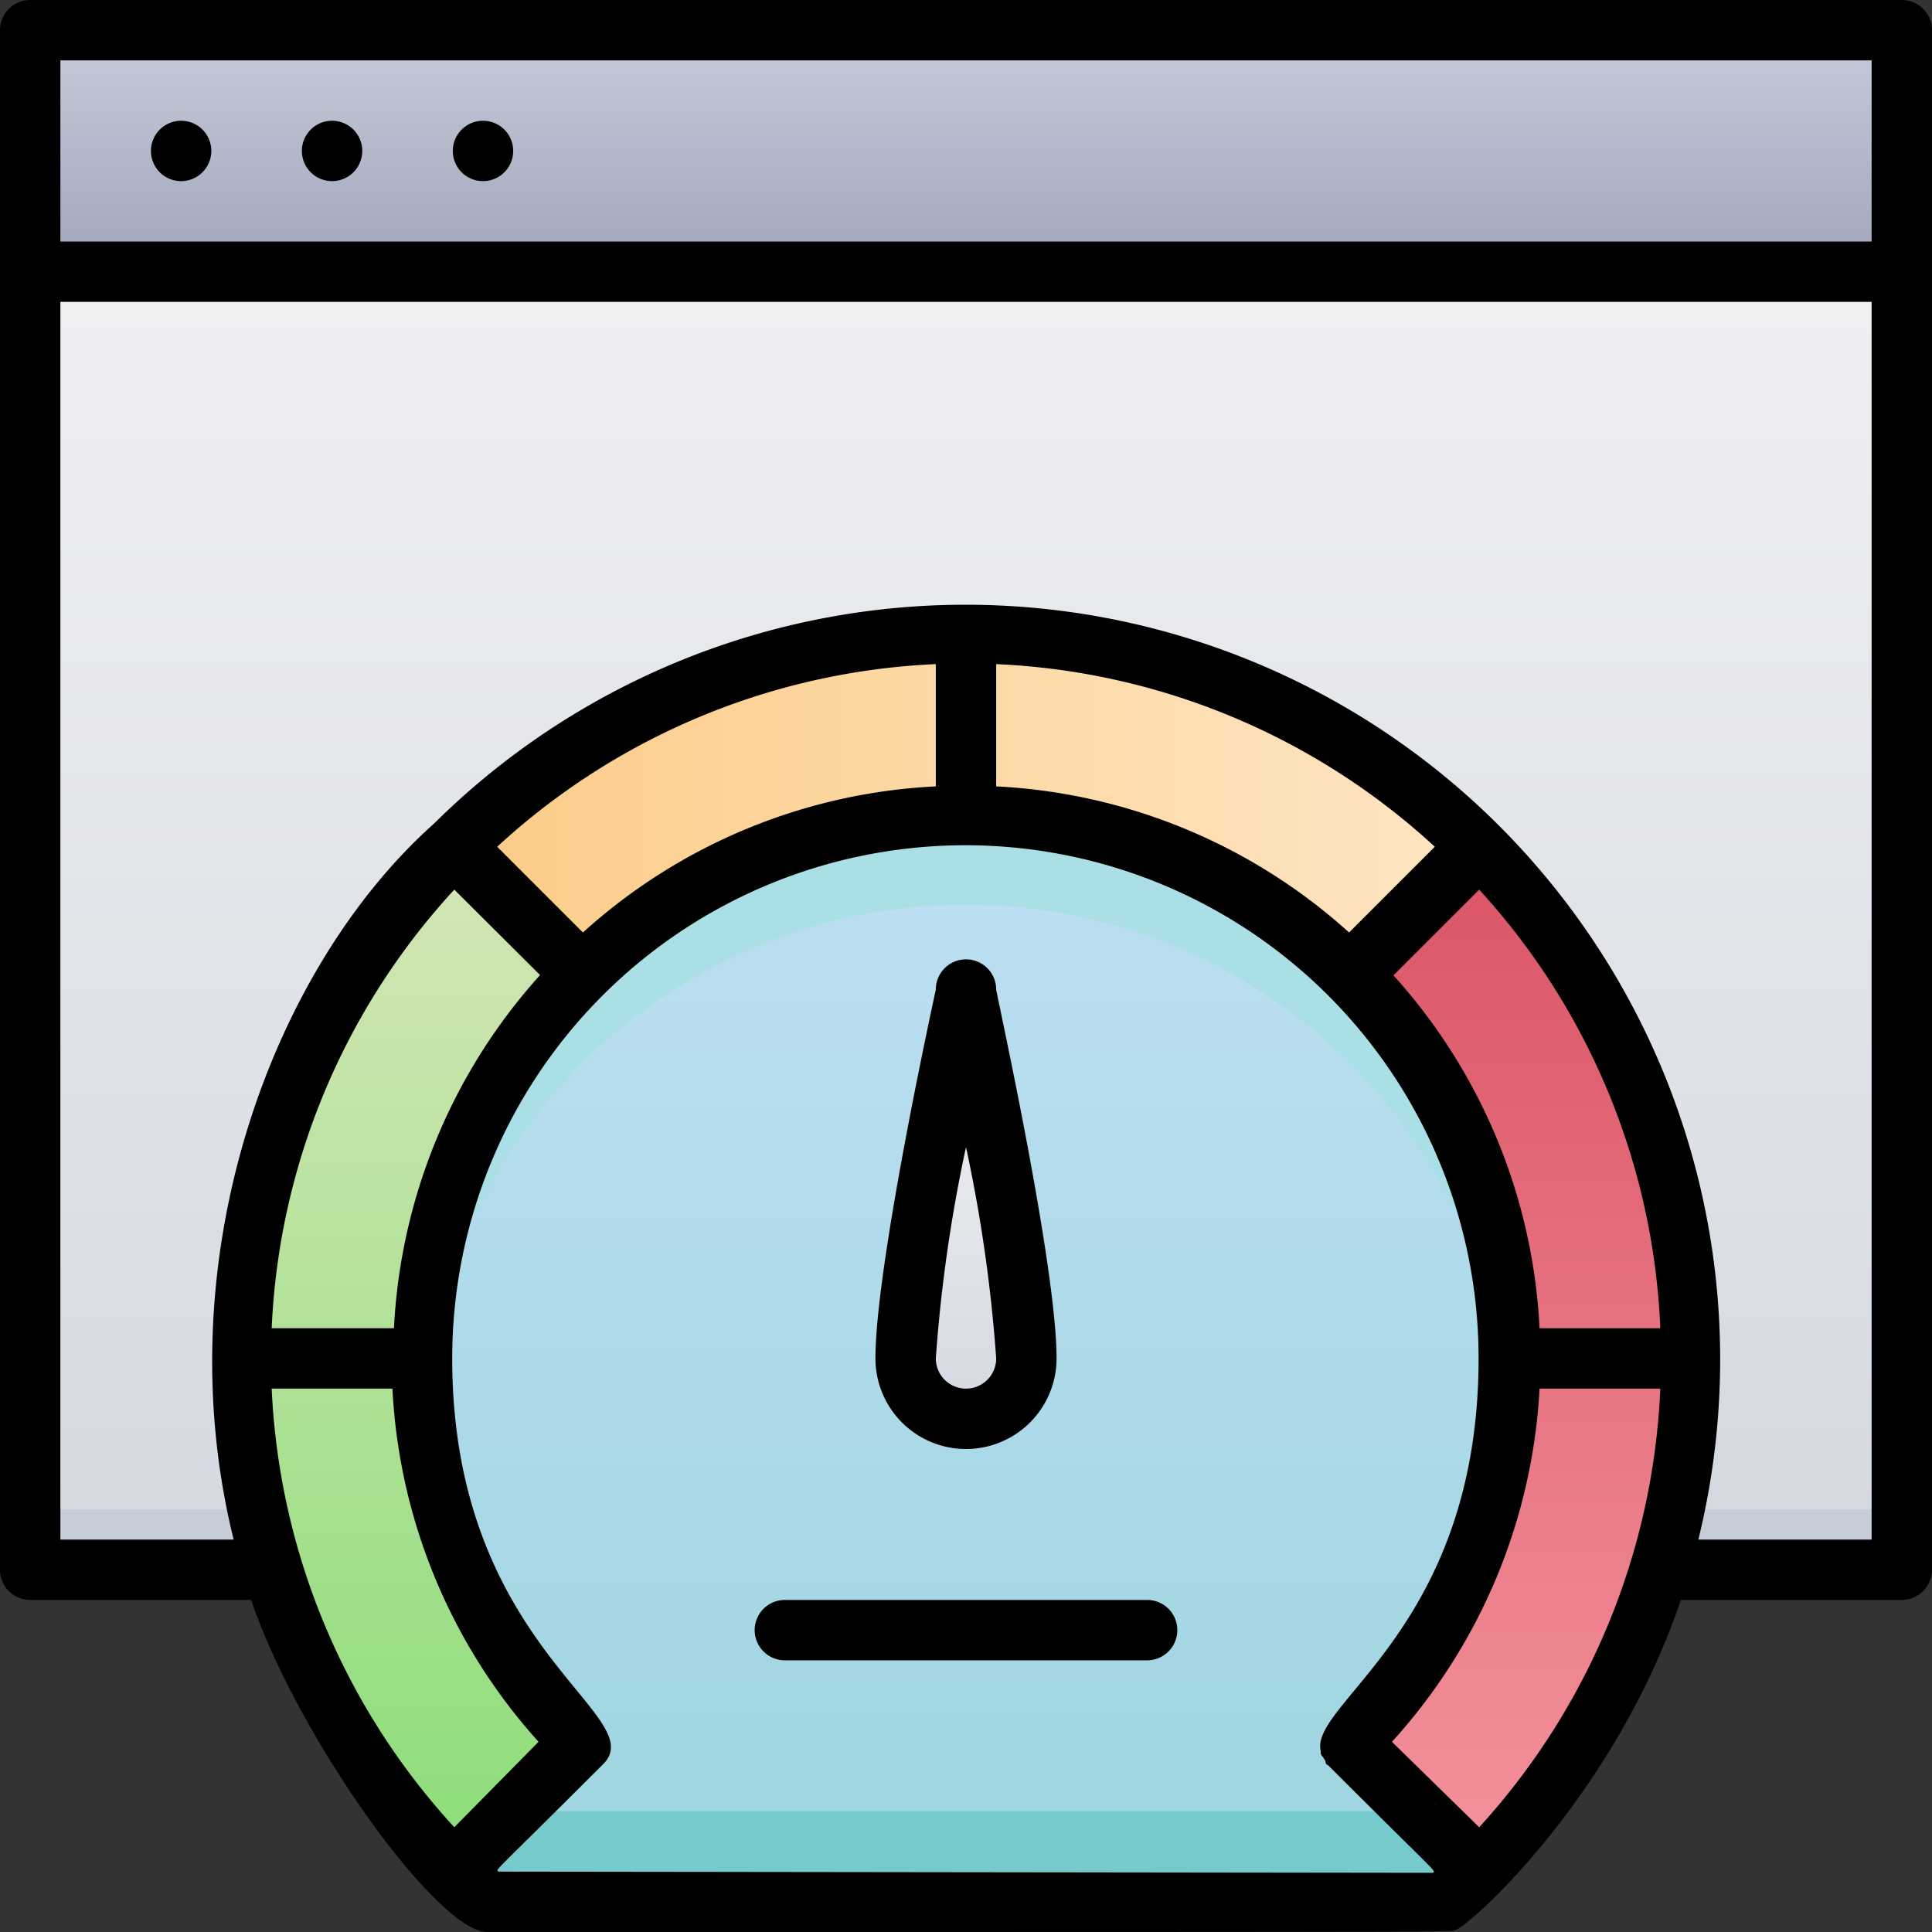
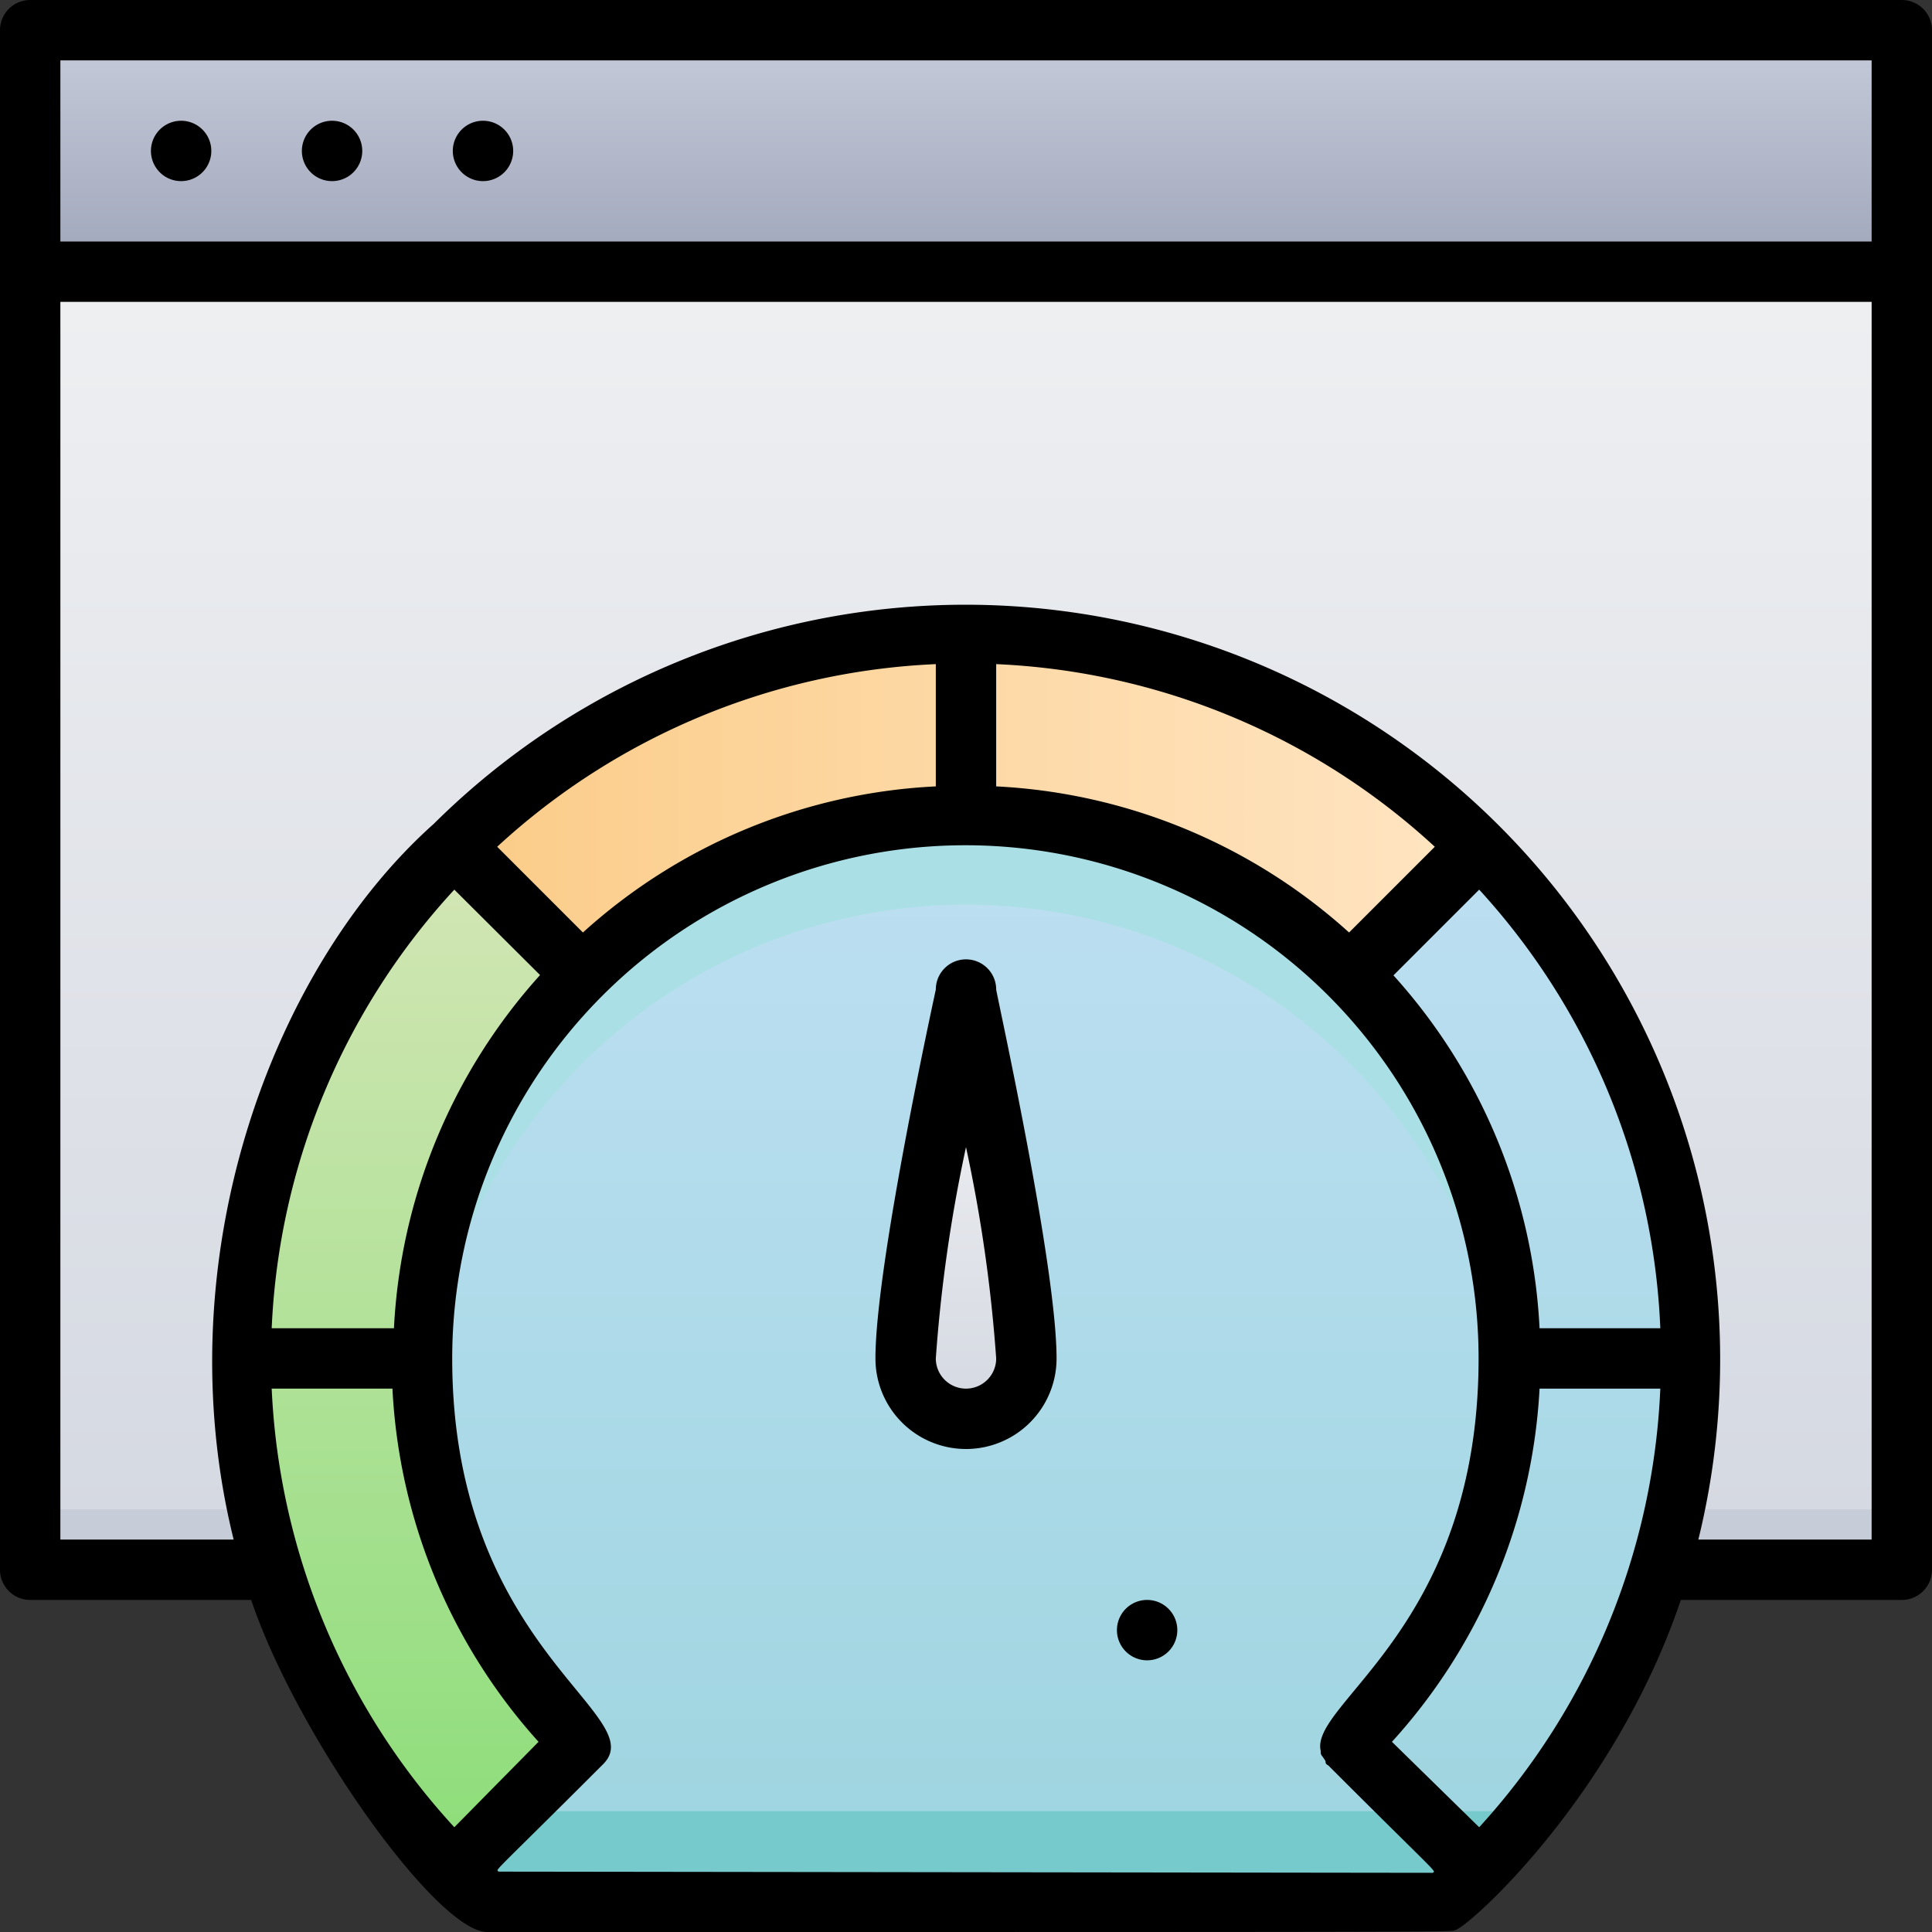
<svg xmlns="http://www.w3.org/2000/svg" xmlns:xlink="http://www.w3.org/1999/xlink" viewBox="0 0 64 64">
  <rect x="0" y="0" width="64" height="64" fill="#333333" stroke="none" />
  <defs>
    <style>.cls-1{fill:url(#linear-gradient);}.cls-2{fill:#c7cdd8;}.cls-3{fill:url(#linear-gradient-2);}.cls-4{fill:url(#linear-gradient-3);}.cls-5{fill:#77cacb;}.cls-6{fill:url(#linear-gradient-4);}.cls-7{fill:url(#linear-gradient-5);}.cls-8{fill:url(#linear-gradient-6);}.cls-9{fill:url(#linear-gradient-7);}.cls-10{fill:#aae0e5;}</style>
    <linearGradient id="linear-gradient" x1="32" y1="52" x2="32" y2="1" gradientUnits="userSpaceOnUse">
      <stop offset="0" stop-color="#d4d8e1" />
      <stop offset="1" stop-color="#f3f4f5" />
    </linearGradient>
    <linearGradient id="linear-gradient-2" x1="32" y1="9" x2="32" y2="1" gradientUnits="userSpaceOnUse">
      <stop offset="0" stop-color="#a0a6ba" />
      <stop offset="1" stop-color="#c6ccda" />
    </linearGradient>
    <linearGradient id="linear-gradient-3" x1="32" y1="63" x2="32" y2="21" gradientUnits="userSpaceOnUse">
      <stop offset="0" stop-color="#9dd5df" />
      <stop offset="1" stop-color="#c3e1f5" />
    </linearGradient>
    <linearGradient id="linear-gradient-4" x1="13.63" y1="61.96" x2="13.63" y2="28.03" gradientUnits="userSpaceOnUse">
      <stop offset="0" stop-color="#8cdd79" />
      <stop offset="1" stop-color="#d4e6b6" />
    </linearGradient>
    <linearGradient id="linear-gradient-5" x1="15.03" y1="26.63" x2="48.97" y2="26.63" gradientUnits="userSpaceOnUse">
      <stop offset="0" stop-color="#fbcc88" />
      <stop offset="1" stop-color="#ffe5c3" />
    </linearGradient>
    <linearGradient id="linear-gradient-6" x1="50.37" y1="28.03" x2="50.37" y2="61.96" gradientUnits="userSpaceOnUse">
      <stop offset="0" stop-color="#da5466" />
      <stop offset="1" stop-color="#f4929c" />
    </linearGradient>
    <linearGradient id="linear-gradient-7" y1="47" y2="33" xlink:href="#linear-gradient" />
  </defs>
  <title>Speed</title>
  <g id="Speed">
    <path class="cls-1" d="M63,52V1H1V52Z" />
    <path class="cls-2" d="M63,52V50H1v2Z" />
    <rect class="cls-3" x="1" y="1" width="62" height="8" />
    <path class="cls-4" d="M47.86,63H16.14C-.46,48.32,10,21,32,21S64.44,48.34,47.86,63Z" />
    <path class="cls-5" d="M50.72,60a23.84,23.84,0,0,1-2.86,3H16.14a23.84,23.84,0,0,1-2.86-3Z" />
    <path class="cls-6" d="M19.27,57.73,15,62A24,24,0,0,1,15,28l4.24,4.24A18,18,0,0,0,19.27,57.73Z" />
    <path class="cls-7" d="M49,28l-4.24,4.24a18,18,0,0,0-25.46,0L15,28A24,24,0,0,1,49,28Z" />
-     <path class="cls-8" d="M49,62l-4.23-4.23a18,18,0,0,0,0-25.46L49,28A24,24,0,0,1,49,62Z" />
    <path class="cls-9" d="M32,33s2,9,2,12a2,2,0,0,1-4,0C30,42,32,33,32,33Z" />
    <path class="cls-10" d="M49.94,46.5a18,18,0,0,0-35.88,0,18,18,0,1,1,35.88,0Z" />
    <path d="M63,0H1A1,1,0,0,0,0,1V52a1,1,0,0,0,1,1H8.32c1.53,4.52,6.16,11,7.82,11,34,0,31.8,0,32.09-.07.58-.24,5.28-4.51,7.45-10.93H63a1,1,0,0,0,1-1V1A1,1,0,0,0,63,0ZM2,2H62V8H2ZM47.53,28.05l-2.84,2.84A18.83,18.83,0,0,0,33,26.05V22A22.91,22.91,0,0,1,47.53,28.05ZM55,44H51a18.83,18.83,0,0,0-4.84-11.69L49,29.47A22.91,22.91,0,0,1,55,44ZM49,60.53,46.11,57.7A18.88,18.88,0,0,0,51,46h4A23,23,0,0,1,49,60.53ZM31,26.05a18.77,18.77,0,0,0-11.69,4.84l-2.84-2.84A22.91,22.91,0,0,1,31,22ZM15.05,29.47l2.84,2.83A18.88,18.88,0,0,0,13.05,44H9A22.91,22.91,0,0,1,15.05,29.47Zm0,31.06A23,23,0,0,1,9,46h4a18.88,18.88,0,0,0,4.84,11.7ZM16.52,62c-.1-.09-.31.21,3.46-3.56h0c1.63-1.63-5-3.82-5-13.44a17,17,0,0,1,34,0c0,8.9-5.6,11.42-5.23,13,0,.16,0,.08.16.34,0,.05,0,.1.09.14h0c3.77,3.77,3.56,3.47,3.46,3.56ZM56.26,51A25,25,0,0,0,14.37,27.29C9,32.08,5.44,41.71,7.74,51H2V10H62V51Z" />
    <path d="M6,4A1,1,0,0,0,6,6,1,1,0,0,0,6,4Z" />
    <path d="M11,4a1,1,0,0,0,0,2A1,1,0,0,0,11,4Z" />
    <path d="M16,4a1,1,0,0,0,0,2A1,1,0,0,0,16,4Z" />
    <path d="M32,48a3,3,0,0,0,3-3c0-3.07-1.94-11.84-2-12.22a1,1,0,0,0-2,0c-.08.38-2,9.15-2,12.22A3,3,0,0,0,32,48Zm0-10a49.7,49.7,0,0,1,1,7,1,1,0,0,1-2,0A49.7,49.7,0,0,1,32,38Z" />
-     <path d="M38,53H26a1,1,0,0,0,0,2H38A1,1,0,0,0,38,53Z" />
+     <path d="M38,53a1,1,0,0,0,0,2H38A1,1,0,0,0,38,53Z" />
  </g>
</svg>